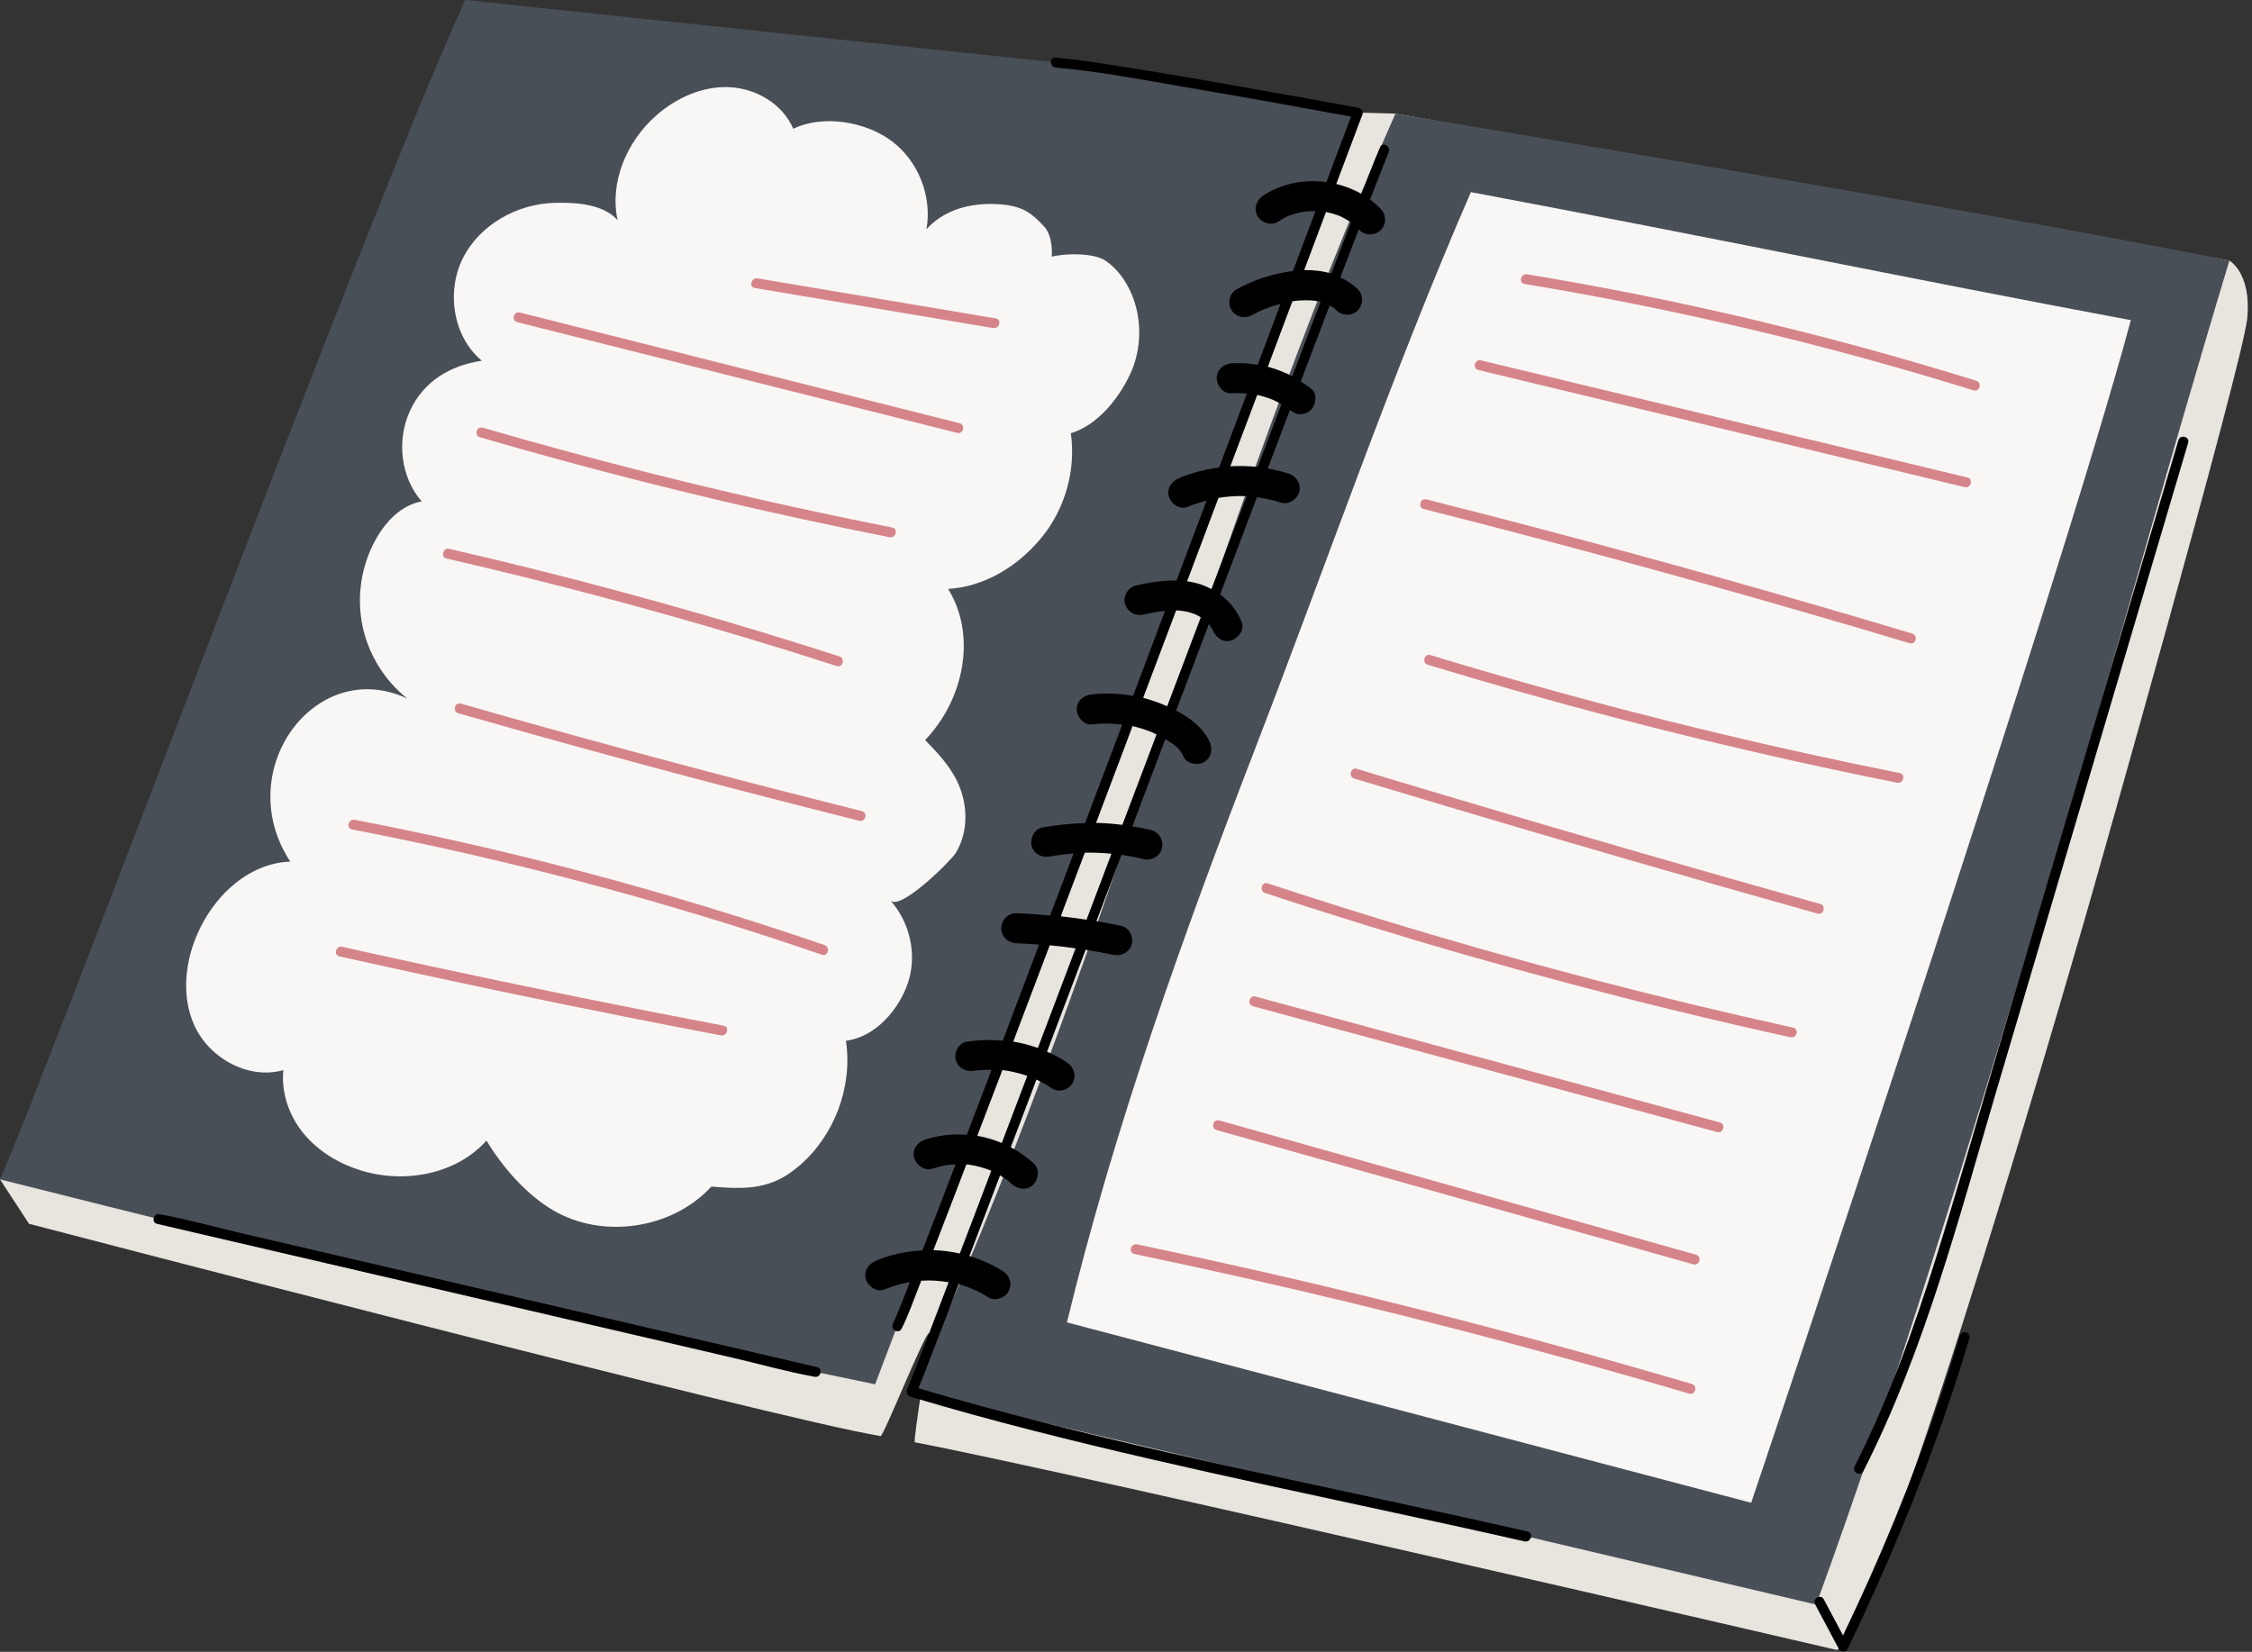
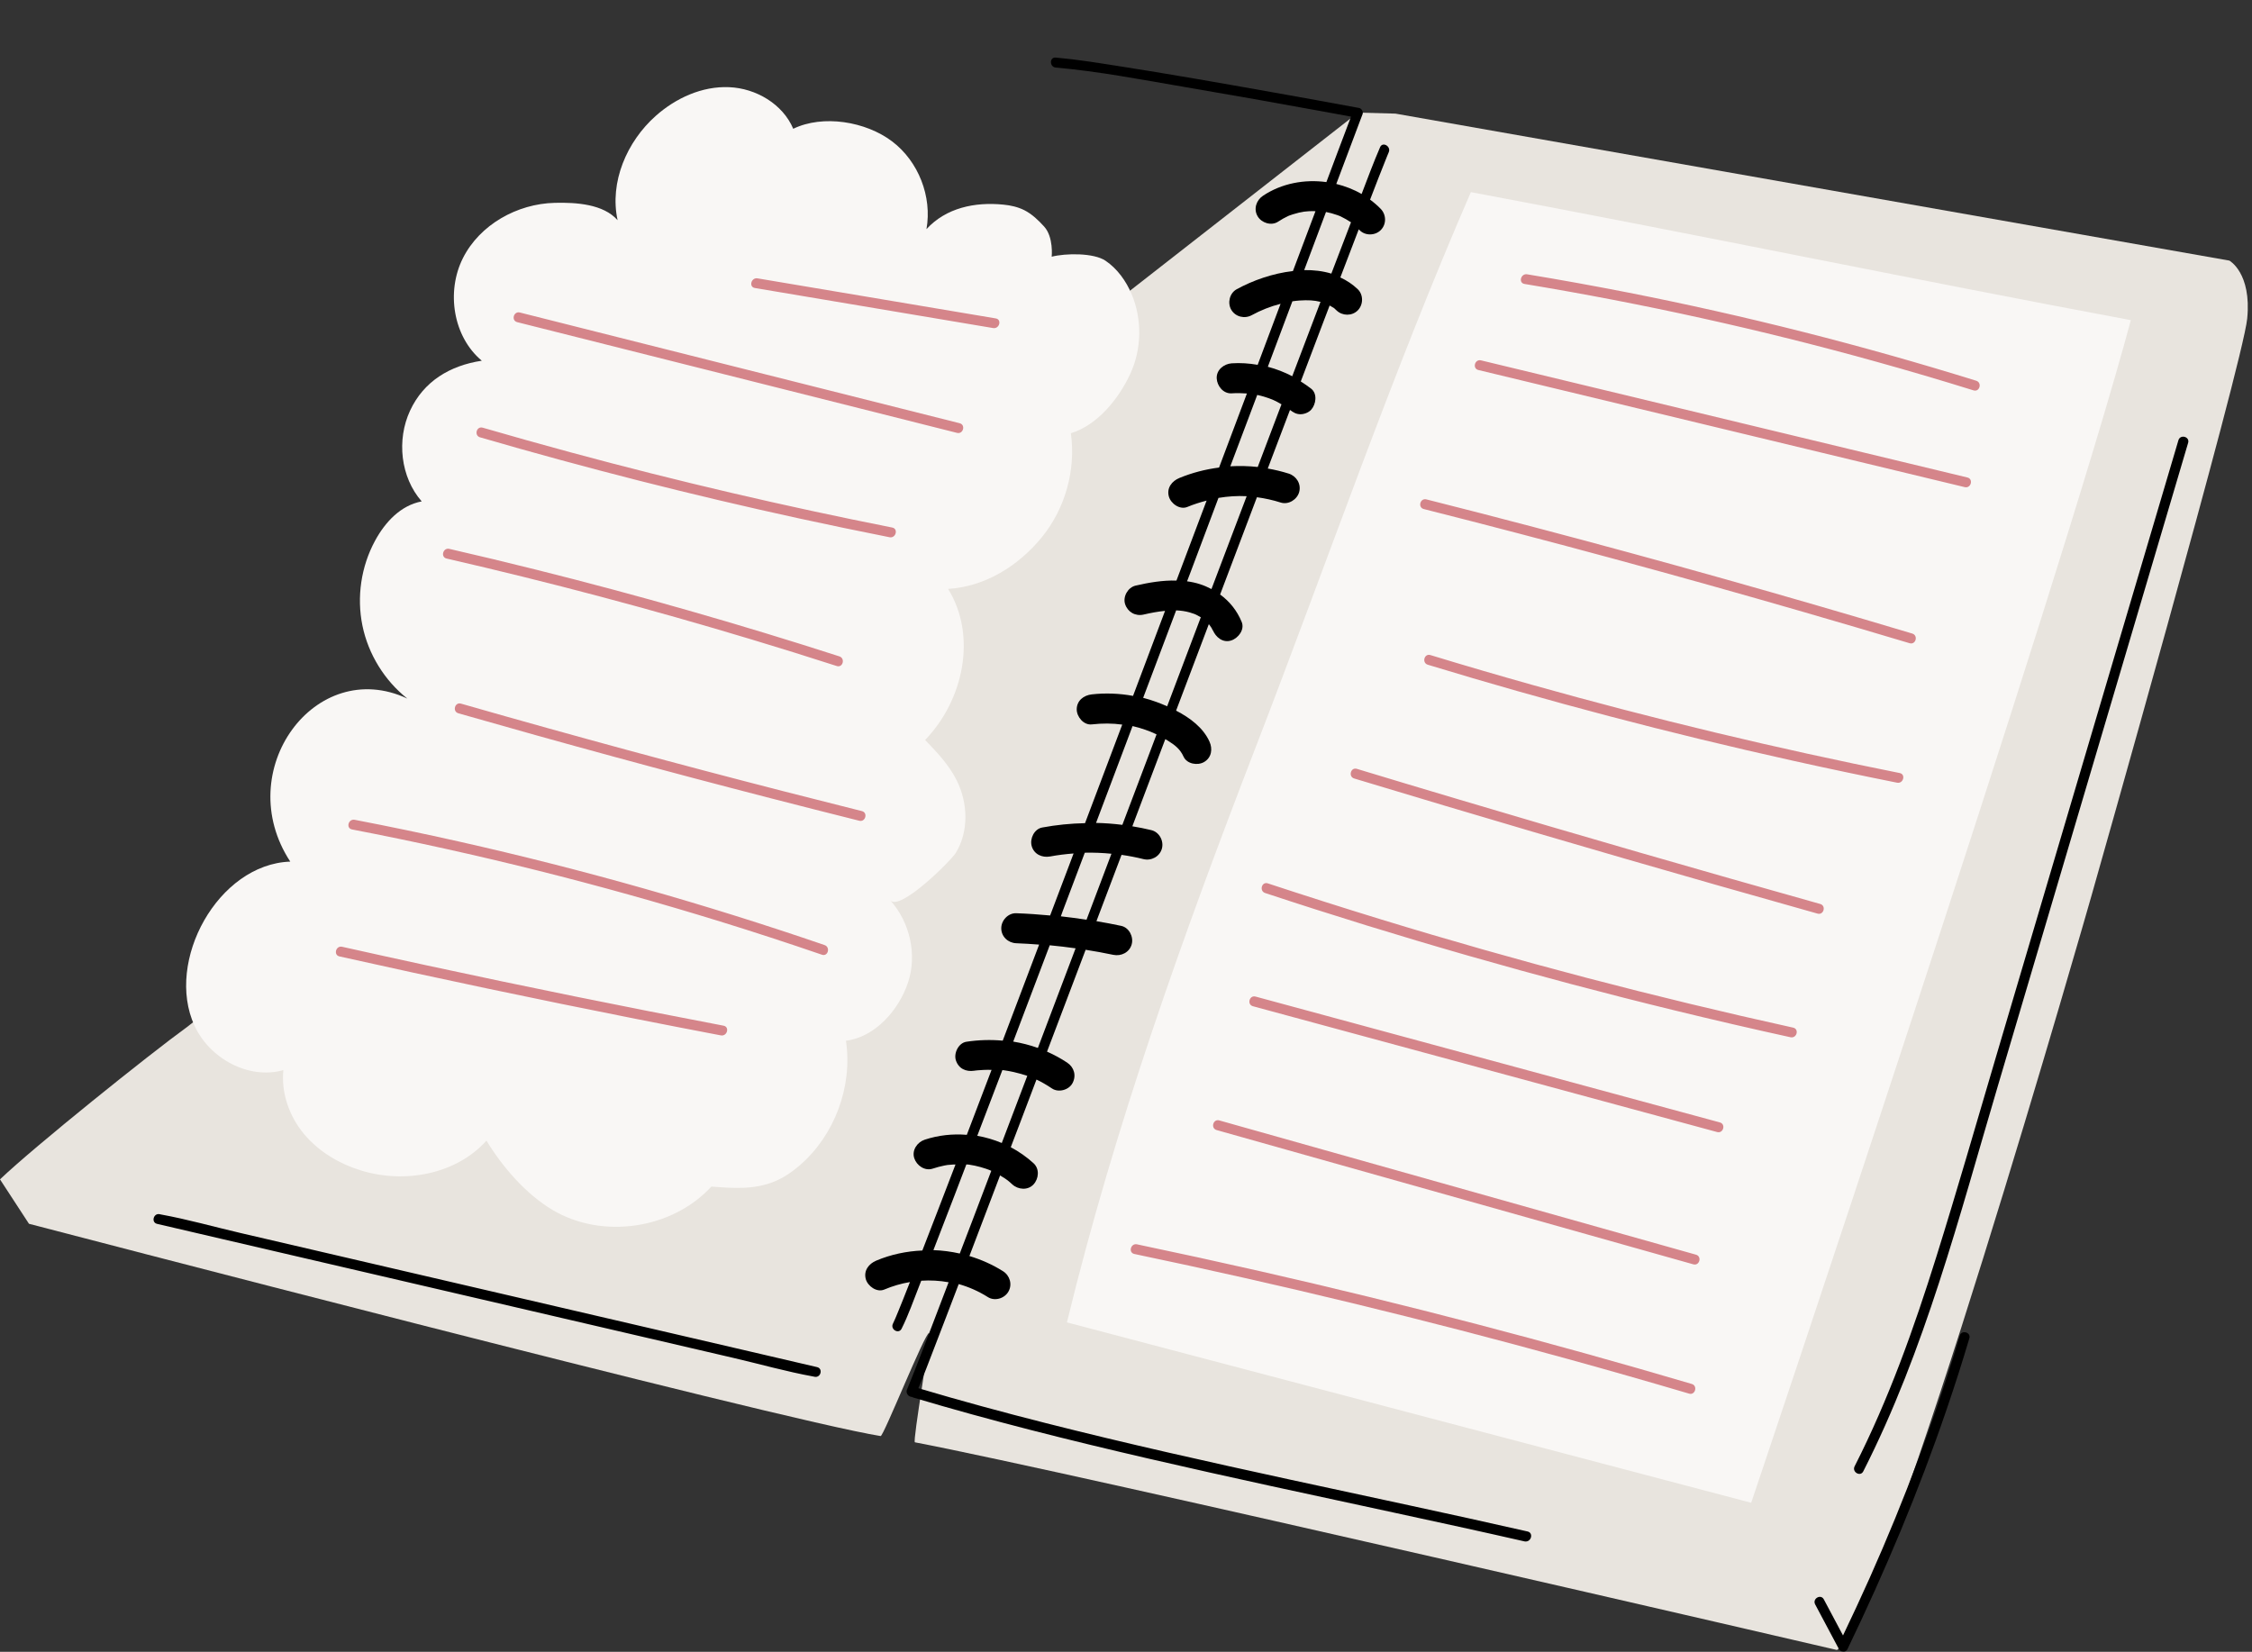
<svg xmlns="http://www.w3.org/2000/svg" fill="#000000" height="330.3" preserveAspectRatio="xMidYMid meet" version="1" viewBox="0.0 0.0 450.3 330.3" width="450.3" zoomAndPan="magnify">
  <rect x="0.0" y="0.0" width="450.3" height="330.3" fill="#333333" stroke="none" />
  <g id="change1_1">
    <path d="M449.34,63.72c-0.92,9.16-31.16,115.47-31.16,115.47s-40.78,142.96-50.86,150.75 c0,0-153.27-35.6-184.38-41.53c-0.51-0.1,3.28-21.77,2.84-21.86c-0.8-0.15-9.12,20.7-9.69,20.61 c-20.16-3.21-170.3-42.45-170.3-42.45L0,235.83c6.82-6.52,29.79-24.95,37.43-30.49L271.55,22.52l7.48,0.2l166.74,29.39 C445.77,52.11,450.25,54.55,449.34,63.72z" fill="#e8e4de" />
  </g>
  <g id="change2_1">
-     <path d="M271.55,22.52l-96.57,254.29C116.24,264.69,58.16,250.49,0,235.83C10.19,212.77,72.98,43.78,93.02,0 c37.51,3.96,75.03,7.92,112.54,11.89C227.75,14.23,250.05,16.6,271.55,22.52z M279.03,22.72c-37.33,83.73-58.2,172.36-96.73,255.55 l180.86,42.59c16.52-45.41,30.5-91.7,44.48-137.97c13.69-45.32,24.45-85.46,38.14-130.78C400.99,42.96,279.03,22.72,279.03,22.72z" fill="#494f57" />
-   </g>
+     </g>
  <g id="change3_1">
    <path d="M208.3,107.45c-4.69,5.73-11.33,9.86-18.72,10.31c5.82,9.42,3.09,22.24-4.6,30.21 c2.38,2.45,4.77,4.98,6.3,8.04c2.29,4.56,2.47,10.31-0.21,14.6c-0.94,1.51-11.08,11.63-13.05,9.43c3.91,4.35,5.39,10.82,3.56,16.38 s-6.62,10.97-12.43,11.69c1.37,9.16-2.26,18.92-9.29,24.96c-1.5,1.29-3.16,2.43-5,3.18c-4.05,1.67-8.25,1.36-12.62,1.02 c-7.82,8.52-21.78,10.59-31.73,4.69c-5.32-3.15-10.03-8.59-13.24-13.88c-6.06,6.77-16.41,8.65-25.09,5.97 c-4.37-1.35-8.48-3.79-11.41-7.31c-2.93-3.52-4.58-8.21-4.11-12.76c-6.94,1.97-14.76-2.32-17.77-8.88 c-5.93-12.89,4.7-32.31,19.15-32.81c-11.91-18.16,5.01-41.22,23.41-32.6c-4.57-3.62-7.81-8.88-8.98-14.59s-0.27-11.82,2.51-16.95 c2.04-3.77,5.13-7.09,9.34-7.89c-4.25-4.86-5.04-12.31-2.32-18.16c2.72-5.85,7.96-9.01,14.34-9.97c-5.76-4.81-7.15-13.81-3.78-20.51 c3.37-6.7,10.85-10.88,18.35-11.06c4.29-0.11,9.75,0.24,12.58,3.47c-1.65-7.59,1.83-15.71,7.64-20.87 c4.02-3.57,9.28-5.96,14.66-5.73c5.37,0.22,10.73,3.37,12.82,8.32c5.95-2.88,14.5-1.47,19.77,2.52c5.27,3.99,8.03,11.04,6.87,17.55 c3.91-4.26,9.66-5.48,15.41-4.9c1.44,0.14,2.87,0.46,4.16,1.11c1.54,0.78,2.8,2,3.96,3.27c1.92,2.12,1.51,6.03,1.51,6.03 c2.77-0.71,8.4-0.8,10.77,0.81c2.37,1.61,4.1,4.04,5.21,6.67c2.14,5.07,2.03,11.05-0.31,16.04c-2.34,4.99-6.57,10.18-11.84,11.78 C215.16,93.99,212.99,101.71,208.3,107.45z M294.11,38.42c-15.72,36.19-28.73,73.97-43.01,110.95 c-14.54,37.67-28.22,75.78-37.76,115.06l136.82,36.07c0,0,61.37-182.15,75.91-236.48C382.09,55.8,338.08,46.64,294.11,38.42z" fill="#f9f7f5" />
  </g>
  <g id="change4_1">
    <path d="M198.58,65.6c-15.88-2.67-31.76-5.34-47.64-8.01c-1.27-0.21-0.73-2.14,0.53-1.93 c15.88,2.67,31.76,5.34,47.64,8.01C200.38,63.89,199.84,65.81,198.58,65.6z M191.89,84.63c-22.87-5.76-45.74-11.51-68.61-17.27 c-6.44-1.62-12.89-3.24-19.33-4.87c-1.25-0.31-1.78,1.61-0.53,1.93c22.87,5.76,45.74,11.51,68.61,17.27 c6.44,1.62,12.89,3.24,19.33,4.87C192.6,86.88,193.14,84.95,191.89,84.63z M178.41,105.49c-21.52-4.26-42.89-9.25-64.06-14.97 c-5.96-1.61-11.9-3.28-17.83-5c-1.24-0.36-1.77,1.57-0.53,1.93c21.06,6.13,42.33,11.54,63.76,16.21c6.03,1.31,12.08,2.57,18.13,3.77 C179.13,107.67,179.67,105.74,178.41,105.49z M89.3,111.69c20.51,4.71,40.87,10.11,61.02,16.19c5.68,1.71,11.34,3.48,16.99,5.3 c1.23,0.4,1.75-1.53,0.53-1.93c-20.03-6.46-40.28-12.25-60.7-17.35c-5.76-1.44-11.52-2.82-17.31-4.15 C88.58,109.47,88.04,111.4,89.3,111.69z M172.34,162.19c-20.93-5.23-41.79-10.73-62.57-16.52c-5.87-1.63-11.73-3.29-17.59-4.97 c-1.24-0.36-1.77,1.57-0.53,1.93c20.74,5.94,41.56,11.61,62.45,16.99c5.9,1.52,11.81,3.02,17.72,4.5 C173.06,164.43,173.59,162.5,172.34,162.19z M164.88,188.98c-23.93-8.21-48.29-15.12-72.97-20.67c-6.97-1.57-13.97-3.03-20.99-4.38 c-1.26-0.24-1.8,1.68-0.53,1.93c24.84,4.79,49.41,10.93,73.58,18.4c6.83,2.11,13.62,4.33,20.38,6.65 C165.57,191.33,166.09,189.4,164.88,188.98z M144.68,205.1c-19.82-3.78-39.59-7.79-59.31-12.05c-5.66-1.22-11.31-2.47-16.96-3.73 c-1.25-0.28-1.79,1.65-0.53,1.93c19.69,4.4,39.43,8.56,59.22,12.48c5.68,1.12,11.36,2.23,17.04,3.31 C145.41,207.27,145.94,205.34,144.68,205.1z M338.28,276.74c-28.53-8.42-57.33-15.95-86.33-22.55c-8.19-1.86-16.39-3.65-24.6-5.37 c-1.26-0.26-1.79,1.66-0.53,1.93c29.12,6.09,58.04,13.09,86.72,21.01c8.09,2.23,16.16,4.54,24.22,6.92 C338.98,279.03,339.51,277.1,338.28,276.74z M339.12,250.89c-24.75-6.97-49.5-13.94-74.24-20.91c-7.02-1.98-14.05-3.96-21.08-5.94 c-1.24-0.35-1.77,1.58-0.53,1.93c24.75,6.97,49.5,13.94,74.24,20.91c7.02,1.98,14.05,3.96,21.08,5.94 C339.83,253.17,340.36,251.24,339.12,250.89z M343.89,224.44c-24.13-6.54-48.26-13.08-72.39-19.62c-6.81-1.85-13.63-3.69-20.44-5.54 c-1.24-0.34-1.77,1.59-0.53,1.93c24.13,6.54,48.26,13.08,72.39,19.62c6.81,1.85,13.63,3.69,20.44,5.54 C344.6,226.7,345.13,224.77,343.89,224.44z M358.55,205.49c-27.72-6.11-55.19-13.31-82.33-21.62c-7.6-2.33-15.17-4.74-22.72-7.23 c-1.22-0.4-1.75,1.53-0.53,1.93c26.95,8.91,54.25,16.74,81.82,23.46c7.72,1.88,15.46,3.68,23.22,5.38 C359.28,207.69,359.81,205.77,358.55,205.49z M363.96,180.76c-24.14-6.78-48.23-13.74-72.27-20.9c-6.8-2.02-13.59-4.06-20.38-6.12 c-1.23-0.37-1.76,1.56-0.53,1.93c24,7.26,48.06,14.34,72.17,21.22c6.82,1.95,13.65,3.88,20.48,5.8 C364.67,183.04,365.2,181.11,363.96,180.76z M379.86,154.58c-24.65-4.92-49.1-10.78-73.3-17.58c-6.87-1.93-13.72-3.93-20.54-6.01 c-1.23-0.38-1.76,1.55-0.53,1.93c24.04,7.32,48.36,13.72,72.9,19.17c6.96,1.55,13.95,3.02,20.94,4.42 C380.58,156.76,381.12,154.83,379.86,154.58z M382.37,126.69c-25.08-7.52-50.3-14.62-75.62-21.28c-7.17-1.89-14.34-3.74-21.53-5.55 c-1.25-0.32-1.78,1.61-0.53,1.93c25.39,6.42,50.67,13.27,75.82,20.55c7.12,2.06,14.23,4.16,21.33,6.28 C383.08,128.99,383.6,127.06,382.37,126.69z M393.39,95.48c-25.32-6.1-50.64-12.19-75.96-18.29c-7.1-1.71-14.19-3.42-21.29-5.13 c-1.25-0.3-1.78,1.63-0.53,1.93c25.32,6.1,50.64,12.19,75.96,18.29c7.1,1.71,14.19,3.42,21.29,5.13 C394.11,97.71,394.64,95.78,393.39,95.48z M395.15,76.13c-22.93-7.13-46.24-13.04-69.81-17.67c-6.64-1.3-13.31-2.51-19.98-3.61 c-1.26-0.21-1.8,1.72-0.53,1.93c23.69,3.92,47.18,9.1,70.31,15.54c6.52,1.81,13.01,3.73,19.48,5.74 C395.85,78.44,396.38,76.51,395.15,76.13z" fill="#d5858a" />
  </g>
  <g id="change5_1">
    <path d="M305.45,306.24c-15.78-3.59-31.62-6.92-47.44-10.36c-16.36-3.56-32.7-7.2-48.93-11.32 c-8.52-2.16-17.01-4.46-25.44-6.97c1.11-2.65,2.12-5.35,3.16-8.04c1.65-4.25,3.27-8.52,4.9-12.78c2.02,0.57,3.98,1.43,5.83,2.6 c1.37,0.87,3.31,0.29,4.1-1.08c0.84-1.44,0.3-3.24-1.08-4.1c-2.08-1.31-4.35-2.32-6.71-3.03c0.06-0.15,0.12-0.3,0.17-0.45 c1.99-5.22,3.97-10.45,5.96-15.67c0.28,0.17,0.56,0.34,0.84,0.52c0.2,0.13,0.39,0.27,0.58,0.4c0.04,0.03,0.05,0.04,0.07,0.05 c0.33,0.26,0.65,0.54,0.96,0.83c1.16,1.06,3.11,1.23,4.24,0c1.06-1.15,1.24-3.11,0-4.24c-1.38-1.26-2.92-2.33-4.55-3.2 c0.63-1.67,1.27-3.34,1.91-5.01c1.08-2.84,2.15-5.68,3.23-8.52c1,0.47,2,1.05,3.11,1.79c1.31,0.87,3.38,0.3,4.1-1.08 c0.8-1.51,0.32-3.17-1.08-4.1c-1.28-0.85-2.63-1.58-4.02-2.19c2.2-5.8,4.4-11.61,6.6-17.41c0.37-0.99,0.75-1.97,1.12-2.96 c1.84,0.29,3.68,0.62,5.52,1.01c1.58,0.33,3.24-0.47,3.69-2.1c0.41-1.49-0.5-3.35-2.1-3.69c-1.64-0.35-3.29-0.66-4.95-0.94 c1.67-4.42,3.35-8.84,5.02-13.26c1.48,0.21,2.94,0.49,4.38,0.85c1.57,0.39,3.25-0.5,3.69-2.1c0.42-1.54-0.52-3.3-2.1-3.69 c-1.26-0.31-2.54-0.56-3.81-0.77c0.81-2.15,1.63-4.31,2.44-6.46c1.38-3.66,2.77-7.32,4.15-10.97c0.21,0.12,0.42,0.24,0.63,0.38 c1.37,0.86,2.35,1.65,3.02,3.12c0.67,1.48,2.81,1.83,4.1,1.08c1.52-0.89,1.75-2.62,1.08-4.1c-1.25-2.76-3.88-4.74-6.67-6.18 c2.18-5.76,4.36-11.52,6.54-17.28c0.04,0.05,0.09,0.09,0.13,0.14c0.02,0.05,0.35,0.5,0.41,0.59c0.07,0.11,0.52,1.07,0.25,0.42 c0.59,1.45,2.02,2.64,3.69,2.1c1.39-0.45,2.73-2.14,2.1-3.69c-0.94-2.29-2.43-4.13-4.32-5.5c2.45-6.48,4.91-12.97,7.36-19.45 c1.59,0.21,3.18,0.56,4.76,1.06c1.54,0.49,3.27-0.58,3.69-2.1c0.44-1.62-0.55-3.2-2.1-3.69c-1.37-0.43-2.77-0.77-4.18-1.01 c0.21-0.54,0.41-1.08,0.61-1.62c1.28-3.37,2.56-6.73,3.83-10.09c0.2,0.14,0.33,0.24,0.01-0.01c0,0,0,0,0,0 c0.65,0.5,1.24,0.86,2.09,0.86c0.74,0,1.61-0.33,2.12-0.88c0.98-1.07,1.32-3.22,0-4.24c-0.66-0.51-1.35-0.98-2.06-1.43 c1.53-4.02,3.05-8.05,4.58-12.07c0.4-1.04,0.8-2.08,1.19-3.12c0.27,0.15,0.54,0.3,0.81,0.47c0.29,0.21,0.33,0.23,0.12,0.09 c0.16,0.13,0.31,0.27,0.45,0.42c1.17,1.12,3.08,1.16,4.24,0c1.13-1.13,1.17-3.12,0-4.24c-1.05-1.01-2.23-1.77-3.48-2.35 c1.22-3.21,2.45-6.41,3.68-9.62c0.05,0.05,0.11,0.1,0.16,0.15c1.12,1.17,3.11,1.13,4.24,0c1.17-1.17,1.13-3.07,0-4.24 c-0.66-0.68-1.37-1.29-2.13-1.85c1.09-2.84,2.19-5.69,3.33-8.51c0.09-0.22,0.18-0.44,0.27-0.66c0.01-0.04,0.03-0.07,0.05-0.11 c-0.03,0.07,0.05-0.13,0.08-0.2c0.51-1.17-1.22-2.19-1.73-1.01c-1.31,3.03-2.46,6.13-3.64,9.21c-0.02,0.05-0.04,0.1-0.06,0.15 c-1.57-0.91-3.29-1.57-5.06-2.01c0.23-0.62,0.47-1.24,0.7-1.86c1.39-3.69,2.78-7.39,4.17-11.08c0.13-0.34,0.26-0.68,0.39-1.02 c0.18-0.48-0.2-1.14-0.7-1.23c-5.75-1.07-11.5-2.11-17.25-3.13c-10.38-1.85-20.76-3.68-31.18-5.3c-4.06-0.63-8.13-1.29-12.23-1.65 c-1.28-0.11-1.27,1.89,0,2c8.49,0.74,16.95,2.38,25.35,3.81c9.58,1.63,19.14,3.33,28.7,5.08c1.67,0.3,3.33,0.61,5,0.92 c-0.94,2.47-1.87,4.94-2.8,7.41c-0.71,1.89-1.42,3.78-2.13,5.68c-4.38-0.6-8.95,0.25-12.67,2.73c-1.35,0.9-1.93,2.65-1.08,4.1 c0.78,1.34,2.75,1.98,4.1,1.08c0.65-0.43,1.32-0.8,2.02-1.13c0.09-0.04,0.25-0.11,0.3-0.12c0.21-0.08,0.43-0.15,0.65-0.22 c0.39-0.12,0.79-0.23,1.19-0.33c0.35-0.08,0.7-0.14,1.05-0.2c0.02,0.01,0.71-0.07,0.87-0.08c0.46-0.03,0.93-0.03,1.39-0.01 c-0.86,2.28-1.72,4.57-2.58,6.85c-0.64,1.71-1.28,3.42-1.93,5.12c-4.02,0.45-8.04,1.88-11.25,3.64c-1.42,0.78-1.88,2.73-1.08,4.1 c0.84,1.43,2.68,1.86,4.1,1.08c1.77-0.97,3.75-1.76,5.76-2.27c-1.53,4.07-3.06,8.13-4.58,12.2c-1.7-0.29-3.43-0.42-5.19-0.3 c-1.56,0.11-3.08,1.3-3,3c0.07,1.53,1.32,3.11,3,3c1.01-0.07,2.03-0.05,3.04,0.03c-1.86,4.94-3.71,9.87-5.57,14.81 c-2.72,0.35-5.4,1.04-7.94,2.09c-1.5,0.62-2.56,1.99-2.1,3.69c0.39,1.42,2.18,2.72,3.69,2.1c1.28-0.53,2.56-0.93,3.86-1.27 c-0.72,1.91-1.44,3.82-2.16,5.73c-1.29,3.42-2.58,6.84-3.87,10.26c-2.75-0.08-5.53,0.4-8.17,1.01c-1.53,0.35-2.58,2.19-2.1,3.69 c0.52,1.6,2.05,2.47,3.69,2.1c1.43-0.33,2.87-0.61,4.3-0.74c-2.13,5.67-4.27,11.33-6.4,17c-2.73-0.5-5.53-0.61-8.26-0.3 c-1.61,0.18-3,1.25-3,3c0,1.48,1.38,3.18,3,3c2.16-0.24,4.14-0.23,6.1,0.04c-2.48,6.57-4.96,13.14-7.44,19.71 c-2.86,0.06-5.73,0.34-8.57,0.87c-1.59,0.3-2.5,2.22-2.1,3.69c0.46,1.67,2.09,2.39,3.69,2.1c1.54-0.29,3.11-0.48,4.69-0.6 c-0.34,0.9-0.68,1.81-1.02,2.71c-1.22,3.23-2.45,6.46-3.67,9.69c-2.25-0.21-4.51-0.37-6.77-0.45c-1.62-0.06-3,1.42-3,3 c0,1.68,1.37,2.94,3,3c1.53,0.06,3.05,0.15,4.57,0.27c-2.06,5.43-4.11,10.86-6.17,16.29c-0.37,0.97-0.74,1.95-1.11,2.92 c-2.41-0.22-4.85-0.15-7.27,0.22c-1.56,0.24-2.55,2.27-2.1,3.69c0.55,1.7,2.02,2.35,3.69,2.1c0.08-0.01,0.13-0.02,0.18-0.03 c0.16-0.02,0.33-0.04,0.49-0.05c0.39-0.04,0.79-0.07,1.18-0.08c0.53-0.03,1.07-0.02,1.6-0.01c-1.65,4.33-3.3,8.66-4.95,12.99 c-2.82-0.23-5.68,0.07-8.41,0.97c-1.49,0.49-2.61,2.09-2.1,3.69c0.48,1.48,2.1,2.62,3.69,2.1c0.76-0.25,1.54-0.46,2.33-0.62 c0.19-0.04,0.37-0.06,0.56-0.1c0.02,0,0.02-0.01,0.04-0.01c0,0,0,0,0.01,0c0.38-0.03,0.75-0.07,1.13-0.09 c0.16-0.01,0.33-0.01,0.49-0.01c-2.2,5.74-4.4,11.47-6.63,17.2c-3.16,0.13-6.29,0.79-9.21,2.02c-1.49,0.63-2.56,1.98-2.1,3.69 c0.39,1.41,2.19,2.73,3.69,2.1c1.68-0.71,3.4-1.21,5.14-1.5c-0.44,1.11-0.87,2.22-1.31,3.32c-0.33,0.82-0.66,1.65-1,2.47 c-0.13,0.32-0.27,0.65-0.4,0.97c-0.03,0.07-0.04,0.1-0.05,0.12c-0.01,0.01-0.01,0.03-0.03,0.07c-0.05,0.13-0.11,0.25-0.16,0.38 c-0.14,0.33-0.29,0.67-0.45,0.99c-0.58,1.15,1.15,2.16,1.73,1.01c1.37-2.73,2.39-5.69,3.51-8.52c0.14-0.36,0.28-0.72,0.42-1.08 c1.83-0.12,3.67-0.02,5.47,0.31c-1.1,2.89-2.2,5.78-3.31,8.67c-1.51,3.94-3.01,7.88-4.6,11.79c-0.09,0.22-0.18,0.44-0.27,0.66 c-0.01,0.03-0.03,0.06-0.04,0.09c0,0.01-0.06,0.15-0.09,0.21c-0.35,0.81,0.37,1.53,1.01,1.51c0.07,0.04,0.14,0.1,0.23,0.12 c15.5,4.63,31.2,8.54,46.96,12.19c16.31,3.78,32.7,7.27,49.06,10.8c8.75,1.89,17.5,3.79,26.23,5.78 C306.17,308.46,306.71,306.53,305.45,306.24z M265.14,42.39c0.36,0.07,0.72,0.15,1.08,0.25c0.4,0.11,0.79,0.23,1.18,0.37 c0.19,0.07,0.37,0.14,0.56,0.21c0.03,0.02,0.07,0.03,0.12,0.06c0.71,0.35,1.4,0.73,2.06,1.17c-1.31,3.42-2.63,6.84-3.93,10.26 c-1.73-0.52-3.56-0.73-5.43-0.7C262.22,50.14,263.68,46.27,265.14,42.39z M258.42,60.25c0.49-0.07,0.97-0.13,1.45-0.16 c1.67-0.11,2.87-0.05,4.17,0.27c-1.89,4.96-3.77,9.91-5.65,14.87c-1.56-0.81-3.19-1.44-4.88-1.89 C255.14,68.98,256.78,64.62,258.42,60.25z M249.99,82.69c0.47-1.24,0.93-2.48,1.4-3.72c0.43,0.1,0.87,0.2,1.3,0.33 c0.55,0.16,1.09,0.36,1.62,0.56c0.04,0.02,0.06,0.02,0.08,0.03c0.08,0.04,0.17,0.07,0.25,0.11c0.24,0.11,0.48,0.23,0.72,0.35 c0.3,0.15,0.59,0.33,0.88,0.5c-0.37,0.97-0.74,1.95-1.11,2.92c-1.22,3.2-2.43,6.41-3.64,9.61c-1.82-0.2-3.65-0.24-5.48-0.14 C247.34,89.73,248.67,86.21,249.99,82.69z M237.98,114.62c1.89-5.02,3.78-10.04,5.66-15.06c1.87-0.31,3.76-0.44,5.64-0.34 c-2.03,5.35-4.06,10.71-6.09,16.06c-0.32,0.84-0.63,1.67-0.95,2.51c-0.72-0.38-1.48-0.71-2.28-0.97c-0.85-0.28-1.72-0.46-2.6-0.58 C237.57,115.7,237.78,115.16,237.98,114.62z M235.18,122.05c0.91,0.04,1.82,0.16,2.7,0.41c0.29,0.08,0.57,0.19,0.86,0.28 c0.09,0.04,0.15,0.06,0.19,0.07c0.09,0.04,0.19,0.09,0.28,0.13c0.31,0.15,0.61,0.32,0.9,0.49c-2.24,5.93-4.49,11.87-6.73,17.8 c-0.72-0.32-1.44-0.6-2.13-0.86c-0.87-0.32-1.76-0.59-2.67-0.83C230.79,133.71,232.99,127.88,235.18,122.05z M225.2,148.54 c0.42-1.12,0.84-2.23,1.26-3.35c0.84,0.19,1.68,0.43,2.54,0.73c0.77,0.26,1.52,0.57,2.26,0.93c-0.32,0.85-0.64,1.7-0.96,2.55 c-1.96,5.18-3.92,10.36-5.88,15.54c-1.75-0.22-3.5-0.35-5.26-0.39C221.17,159.21,223.19,153.88,225.2,148.54z M212.51,182.15 c1.47-3.88,2.93-7.76,4.4-11.64c1.77-0.04,3.56,0.03,5.33,0.21c-1.65,4.37-3.3,8.73-4.95,13.1c-0.01,0.03-0.02,0.06-0.03,0.09 c-1.71-0.26-3.42-0.49-5.14-0.68C212.24,182.86,212.37,182.5,212.51,182.15z M209.9,189.02c1.73,0.16,3.45,0.37,5.17,0.61 c-2.51,6.64-5.03,13.28-7.54,19.92c-1.6-0.57-3.25-0.99-4.93-1.27C205.03,201.87,207.47,195.44,209.9,189.02z M200.43,213.98 c0.15,0.02,0.29,0.03,0.36,0.04c0.64,0.09,1.28,0.21,1.91,0.35c1,0.23,1.88,0.48,2.71,0.76c-0.13,0.33-0.25,0.67-0.38,1 c-1.57,4.14-3.15,8.28-4.72,12.43c-1.57-0.66-3.22-1.15-4.9-1.44C197.09,222.74,198.77,218.36,200.43,213.98z M186.64,249.98 c1.43-3.69,2.86-7.39,4.28-11.09c0.77-2.01,1.54-4.03,2.31-6.05c0.13,0.01,0.25,0.02,0.38,0.03c0.05,0,0.09,0.01,0.13,0.01 c0.39,0.06,0.78,0.13,1.17,0.21c0.74,0.16,1.47,0.36,2.19,0.6c0.18,0.06,0.36,0.12,0.53,0.19c0.02,0.01,0.15,0.06,0.26,0.1 c0.07,0.03,0.2,0.09,0.32,0.14c-1.25,3.29-2.5,6.59-3.75,9.88c-0.85,2.22-1.7,4.44-2.55,6.66 C190.18,250.27,188.41,250.04,186.64,249.98z M162.85,275.3c-0.07-0.02-0.15-0.04-0.23-0.05c-5.35-0.97-10.65-2.48-15.94-3.71 c-10.93-2.54-21.87-5.09-32.8-7.63c-12.69-2.95-25.38-5.9-38.06-8.85c-10.45-2.43-20.9-4.86-31.35-7.29 c-4.35-1.01-8.7-2.02-13.05-3.04c-1.26-0.29-0.72-2.22,0.53-1.93c0.07,0.02,0.15,0.04,0.22,0.05c5.35,0.97,10.65,2.48,15.94,3.71 c10.93,2.54,21.87,5.09,32.8,7.63c12.69,2.95,25.38,5.9,38.06,8.85c10.45,2.43,20.9,4.86,31.35,7.29c4.35,1.01,8.7,2.02,13.05,3.04 C164.64,273.66,164.11,275.59,162.85,275.3z M437.53,88.55c-4.58,15.48-9.16,30.97-13.74,46.45c-8.12,27.45-16.24,54.91-24.37,82.36 c-7.68,25.96-14.51,52.61-26.85,76.86c-0.58,1.15-2.31,0.14-1.73-1.01c6.83-13.42,11.88-27.64,16.37-41.99 c4.12-13.17,7.92-26.43,11.83-39.66c4.06-13.73,8.12-27.45,12.18-41.18c8.12-27.45,16.24-54.91,24.37-82.36 C435.97,86.79,437.9,87.32,437.53,88.55z M393.78,267.62c-1.41,4.74-2.91,9.44-4.51,14.12c-5.59,16.41-12.32,32.41-19.85,48.01 c-0.22,0.45-0.61,0.57-0.97,0.48c-0.29-0.01-0.57-0.14-0.75-0.48c-1.58-2.98-3.17-5.96-4.75-8.93c-0.6-1.14,1.12-2.15,1.73-1.01 c1.28,2.41,2.56,4.81,3.84,7.22c1.83-3.82,3.61-7.65,5.34-11.52c7.02-15.74,13.08-31.9,18.01-48.42 C392.22,265.86,394.15,266.39,393.78,267.62z" fill="#000000" />
  </g>
</svg>